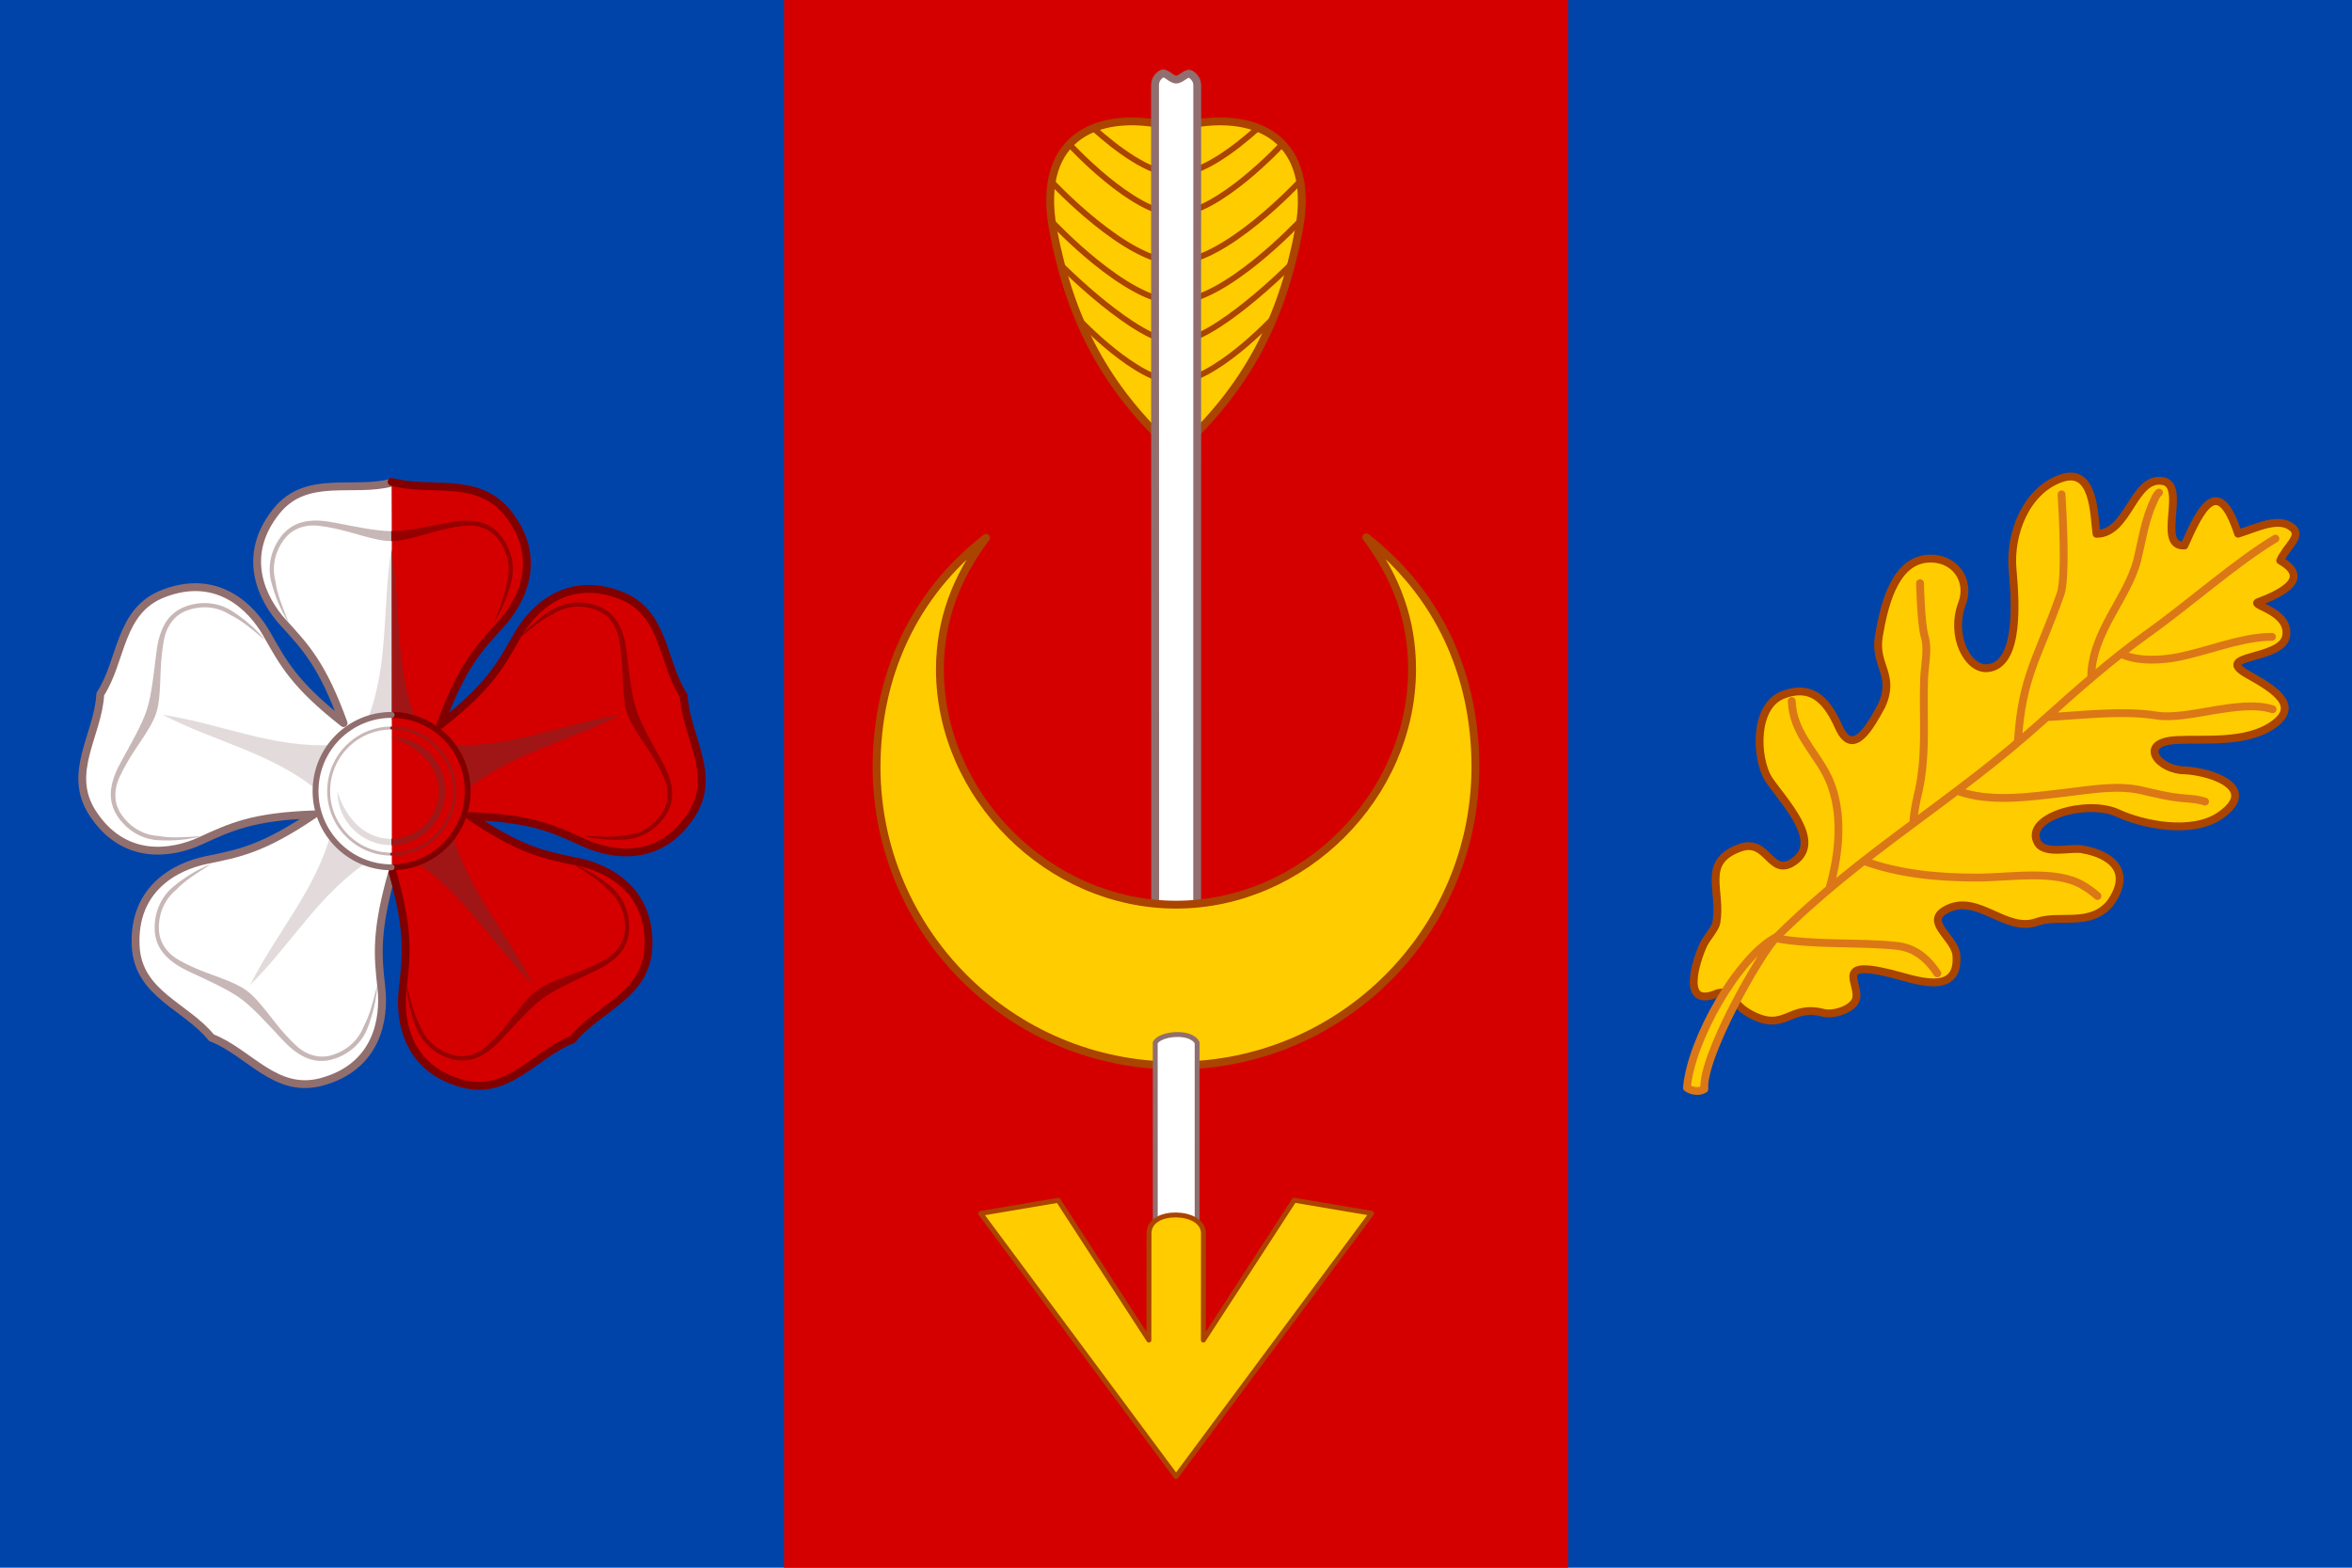
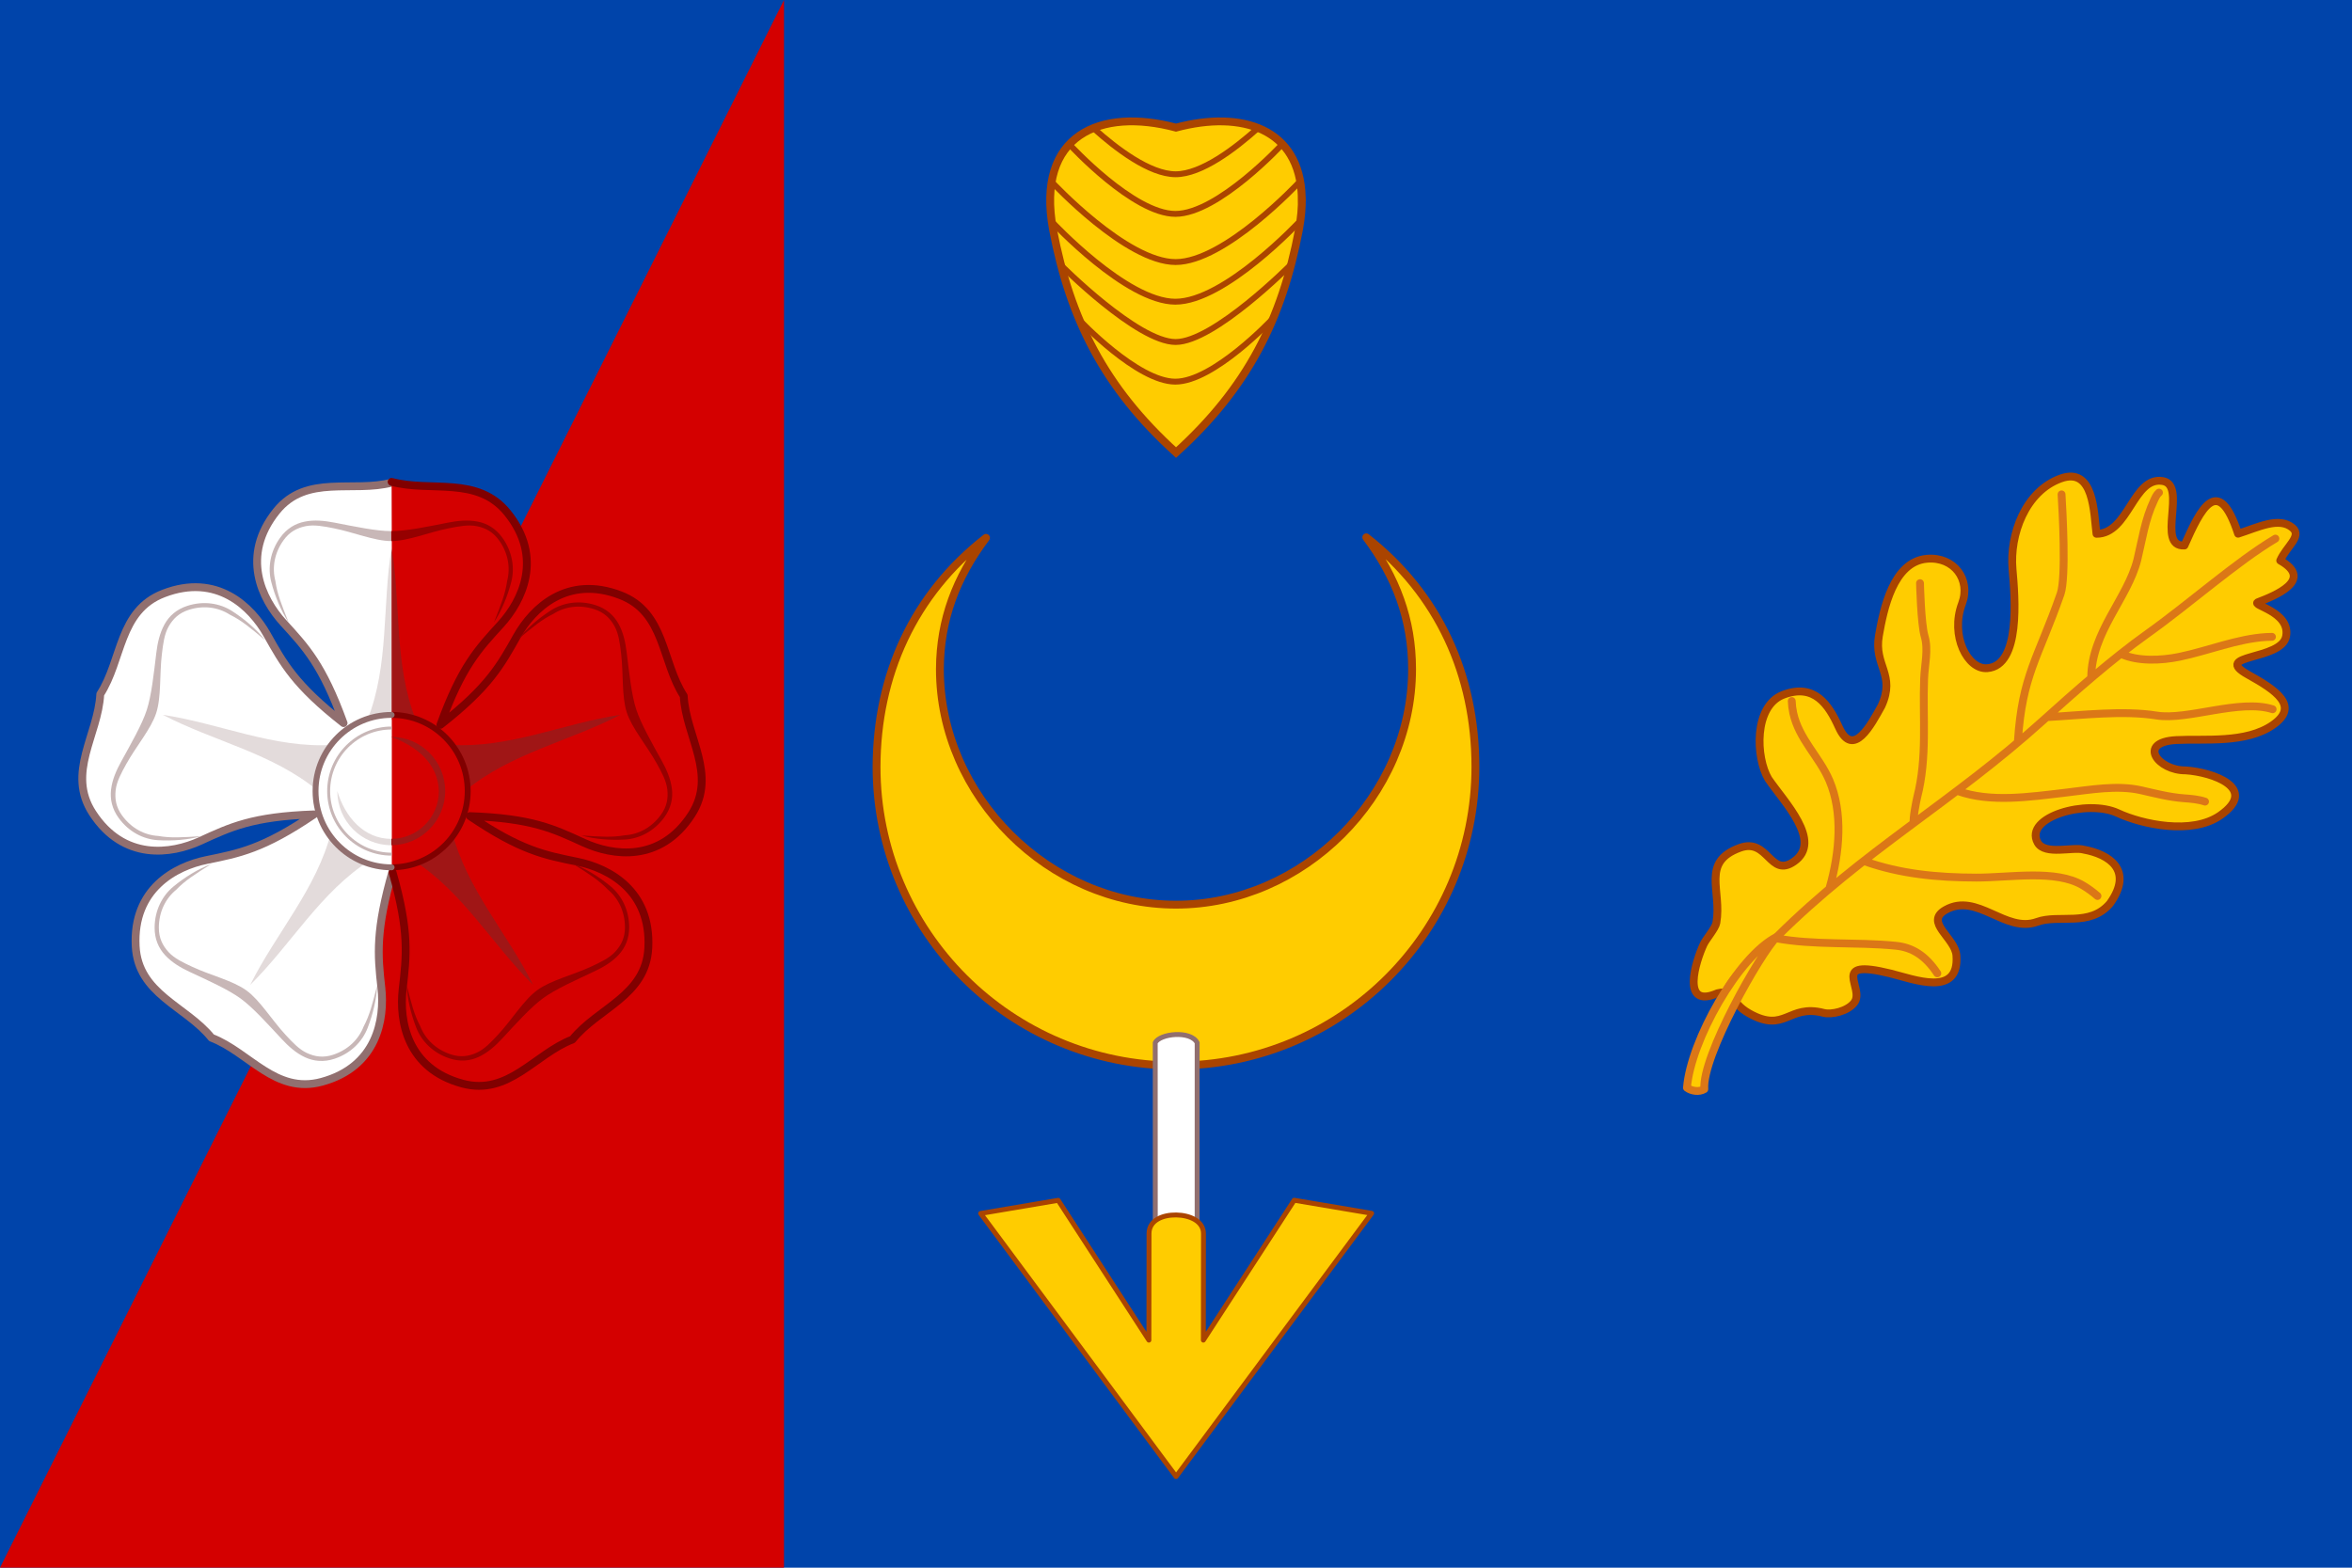
<svg xmlns="http://www.w3.org/2000/svg" width="600" height="400" version="1.1" xml:space="preserve">
  <path d="m0 0h600v400h-600z" fill="#04a" />
  <g stroke-linecap="round" stroke-width="2">
    <path d="m519.8 214.97c-3.556-6.507 12.662-11.14 20.469-7.502 6.105 2.846 18.866 5.663 26.128 0.587 9.95-6.957-2.068-11.066-8.817-11.49-7.06 0.071-12.48-7.188-2.435-7.733 7.116-0.386 17.794 0.948 24.694-3.877 6.857-4.795 0.776-8.846-6.334-12.802-9.568-5.324 8.578-3.521 9.69-9.832 1.115-6.329-9.164-7.911-7.154-8.681 4.223-1.617 14.385-5.672 5.645-10.614 1.55-3.56 5.643-6.193 3.156-8.334-3.41-2.936-8.801-0.141-13.902 1.487-5.085-15.543-9.641-6.178-13.688 3.01-7.32 0.387 0.771-15.338-5.487-16.442-7.58-1.338-8.7 13.491-16.948 13.454-0.674-5.217-0.592-17.217-9.149-14.107-9.006 3.272-13.041 14.313-12.263 23.158 0.633 7.195 2.109 24.548-6.436 25.234-5.004 0.435-9.537-8.269-6.454-16.461 2.307-6.132-2.033-12.054-8.953-11.452-8.643 0.752-11.072 12.961-12.241 19.6-1.357 7.702 4.336 9.885 0.654 17.946-2.643 4.763-7.199 13.551-10.869 5.445-2.618-5.771-6.254-11.348-14.28-8.262-7.458 2.94-6.936 16.006-3.715 21.43 3.995 5.883 13.944 15.912 6.56 21.075-6.178 4.32-6.574-6.114-13.816-3.483-9.995 3.631-4.555 10.875-6.005 19.128-0.254 1.444-2.593 4.072-3.249 5.478-2.016 4.321-5.916 16.613 3.516 12.504 4.738-1.089 2.756 2.148 8.16 5.167 9.208 5.145 9.844-2.508 18.938-0.163 1.97 0.508 6.043-0.37 7.77-2.56 2.955-3.747-6.57-11.403 9.282-7.492 6.011 1.483 17.598 6.118 16.822-4.588-0.33-4.561-8.334-8.493-2.757-11.64 8.056-4.544 15.235 6.007 23.331 3.066 5.6-2.034 13.469 1.401 18.621-4.727 6.085-8.523-0.316-12.552-6.697-13.706-2.747-0.806-9.964 1.516-11.789-1.824z" fill="#fc0" fill-rule="evenodd" stroke="#a40" stroke-linejoin="round" />
    <path d="m440.32 252.91c1.993-4.509 10.472-11.42 12.945-13.878 22.284-22.142 44.626-34.174 67.946-55.233 7.939-7.17 17.686-15.75 26.472-22.014 11.003-7.845 22.864-18.458 32.778-24.358m-92.255 72.469c-0.285-0.779 0.656-5.614 0.886-6.512 2.607-10.151 1.368-20.171 1.753-30.184 0.14-3.635 1.142-7.429 0.128-10.866-0.939-3.183-1.174-13.54-1.174-13.54m24.971 40.245c1.115-16.768 5.101-20.988 10.888-37.506 1.459-4.164 0.507-21.188 0.247-25.395m-59.204 100.51c2.658-9.256 3.442-19.352-7e-3 -27.476-2.575-6.066-7.791-10.575-9.239-17.271-0.213-0.985-0.341-2.002-0.378-3.036m-4.136 60.523c9.896 1.851 20.508 0.901 30.692 1.923 4.105 0.412 7.519 2.41 10.579 7.044m-18.609-28.616c9.069 3.236 18.548 4.165 28.579 4.181 8.637 0.013 20.244-2.162 27.214 2.014 1.312 0.786 2.542 1.683 3.676 2.679m-1.602-55.73c0.082-11.612 9.268-20.18 11.77-30.052 1.218-5.052 1.933-10.24 4.241-15.122 0.333-0.705 0.641-1.489 1.282-2.027m-9.599 41.201c4.137 1.886 10.04 1.694 14.869 0.687 7.381-1.54 14.724-4.608 22.125-5.041 0.477-0.028 0.953-0.043 1.426-0.044m-57.311 20.486c8.919-0.486 19.303-1.784 27.905-0.404 7.9 1.268 21.169-4.29 29.572-1.602m-80.252 20.896c8.329 2.94 18.066 1.485 27.324 0.398 6.497-0.763 13.278-2.001 19.347-0.627 3.626 0.821 7.198 1.768 11.037 2.05 1.813 0.133 3.644 0.286 5.304 0.848" fill="none" stroke="#db7717" />
    <path d="m430.35 277.54c0.951-11.96 13.046-33.549 22.921-38.505-4.231 4.189-19.136 30.48-18.495 38.861-1.306 0.789-3.252 0.516-4.425-0.356z" fill="#fc0" stroke="#db7717" stroke-linejoin="round" />
  </g>
-   <path d="m200 0h200v400h-200z" fill="#d40000" />
+   <path d="m200 0v400h-200z" fill="#d40000" />
  <g>
    <path d="m332.09 50.303c-0.512-17.478-15.233-22.242-32.091-17.739-19.266-5.148-35.813 1.804-31.37 26.014 4.367 22.947 13.158 40.374 31.377 56.896 18.218-16.518 27.003-33.944 31.365-56.889 0.543-3.031 0.793-5.622 0.715-8.281z" fill="#fc0" stroke="#a40" stroke-width="2" />
    <path d="m329.26 67.554s-19.573 19.707-29.354 19.707c-9.781 4.31e-4 -29.354-19.707-29.354-19.707m56.68-30.88s-16.472 17.901-27.389 17.901c-10.693 4.72e-4 -26.829-17.533-26.829-17.533m58.654 19.33s-19.176 20.605-31.827 20.607c-12.493 5.64e-4 -31.432-20.346-31.432-20.346m56.053 24.897s-14.894 15.847-24.623 15.848c-9.715 4.31e-4 -24.588-15.822-24.588-15.822m3.776-48.769c5.675 5.097 14.265 11.674 20.877 11.672 6.612 2.56e-4 15.204-6.575 20.877-11.672m-52.373 13.73s18.939 20.347 31.495 20.346c12.556 5.13e-4 31.495-20.346 31.495-20.346" fill="none" stroke="#a40" stroke-width="1.5" />
-     <path d="m294.69 238.21-0.039-216.46c1.4e-4 -1.31 0.673-2.272 1.683-2.901 1.009-0.629 2.355 1.425 3.701 1.446 1.346 0.021 2.692-1.992 3.701-1.353 1.009 0.639 1.682 1.579 1.682 2.805l-0.017 216.46s-0.585 2.053-5.355 2.053c-4.113 0-5.355-2.053-5.355-2.053z" fill="#fff" stroke="#916f6f" stroke-linejoin="round" stroke-width="2" />
    <path d="m348.54 137.1c7.584 10.132 11.683 20.972 11.686 33.62 0 32.387-27.777 60.108-60.228 60.108-32.451 0-60.228-27.722-60.228-60.108 0.054-12.611 4.18-23.401 11.766-33.488-18.487 14.398-27.856 35.007-27.925 58.411 0 42.104 34.199 76.235 76.386 76.235s76.386-34.131 76.386-76.235c-9e-3 -23.436-9.351-44.099-27.844-58.543z" fill="#fc0" fill-rule="evenodd" stroke="#a40" stroke-linecap="round" stroke-linejoin="round" stroke-miterlimit="8" stroke-width="2" />
    <path d="m305.39 322.82-10.67 0.015-0.018-56.776c1.117-2.346 9.044-3.228 10.696 0z" fill="#fff" stroke="#916f6f" stroke-width="1.25" />
    <path d="m300.02 376.74-49.857-67.128 19.783-3.348 23.141 35.675 0.03-27.185c0-3.392 3.474-4.808 6.946-4.754 3.472 0.054 6.944 1.579 6.944 4.751l-0.029 27.185 23.171-35.693 19.758 3.336z" fill="#fc0" stroke="#a40" stroke-linejoin="round" stroke-width="1.25" />
  </g>
  <g>
    <path d="m100.06 123.11c-10.024 2.697-21.871-2.235-29.547 7.324-9.151 11.389-3.734 22.427 1.758 28.446 5.735 6.286 9.989 10.749 15.38 25.625-12.432-9.742-15.337-15.19-19.524-22.611-4.005-7.104-12.781-15.699-26.389-10.468-11.437 4.385-10.503 16.951-16.157 25.695-0.543 10.408-8.647 20.027-1.967 30.329 7.957 12.264 20.081 10.495 27.481 7.11 7.727-3.535 13.261-6.221 29.032-6.769-13.069 8.857-19.131 9.951-27.445 11.652-7.967 1.629-18.809 7.353-18.068 21.971 0.621 12.264 12.815 15.278 19.34 23.373 9.683 3.734 16.296 14.447 28.107 11.248 14.08-3.81 16.139-15.935 15.223-24.047-0.96-8.472-1.462-14.596 2.889-29.812" fill="#fff" stroke="#916f6f" stroke-linecap="round" stroke-linejoin="round" stroke-width="2" />
    <path d="m99.904 122.95c10.023 2.697 21.906-1.635 29.583 7.925 9.151 11.389 3.734 22.427-1.758 28.446-5.735 6.286-9.989 10.749-15.38 25.625 12.432-9.742 15.337-15.19 19.524-22.611 4.005-7.104 12.781-15.699 26.389-10.468 11.437 4.385 10.503 16.951 16.157 25.695 0.543 10.408 8.647 20.027 1.967 30.329-7.957 12.264-20.081 10.495-27.481 7.11-7.727-3.535-13.261-6.221-29.032-6.769 13.069 8.857 19.131 9.951 27.445 11.652 7.967 1.629 18.809 7.353 18.068 21.971-0.621 12.264-12.815 15.278-19.34 23.373-9.683 3.734-16.296 14.447-28.107 11.248-14.08-3.81-16.139-15.935-15.223-24.047 0.96-8.472 1.792-14.596-2.559-29.812" fill="#d40000" stroke="#800000" stroke-linecap="round" stroke-linejoin="round" stroke-width="2" />
    <path id="t" d="m99.904 139.75c-1.214 7.32-1.363 14.77-1.905 22.164-0.543 7.394-1.478 14.709-4.265 21.753h6.168z" fill="#e3dbdb" stroke-width=".75" />
    <path d="m136 251.32c-3.302-6.638-7.543-12.754-11.432-19.057-3.889-6.302-7.414-12.772-9.281-20.116l-9.98 7.281c6.38 4.057 11.421 9.427 16.182 15.081 4.762 5.654 9.246 11.598 14.515 16.806zm22.31-68.954c-7.307 1.102-14.41 3.263-21.581 5.029-7.17 1.767-14.387 3.134-21.919 2.648l3.812 11.781c5.814-4.84 12.457-7.995 19.282-10.796 6.827-2.8 13.841-5.245 20.402-8.669z" fill="#a01616" stroke-width=".75" />
    <path d="m41.495 182.37c6.557 3.422 13.567 5.866 20.402 8.669 6.835 2.803 13.474 5.957 19.282 10.796l3.812-11.781c-7.536 0.484-14.757-0.885-21.919-2.648-7.162-1.764-14.269-3.926-21.581-5.029zm22.31 68.954c5.267-5.205 9.748-11.145 14.515-16.806 4.767-5.662 9.805-11.028 16.182-15.081l-9.98-7.281c-1.87 7.347-5.398 13.821-9.281 20.116s-8.128 12.414-11.432 19.057z" fill="#e3dbdb" stroke-width=".75" />
    <path d="m99.904 183.66h6.168c-2.787-7.048-3.722-14.367-4.265-21.753-0.543-7.385-0.691-14.841-1.905-22.164z" fill="#a01616" stroke-width=".75" />
    <path d="m99.904 182.41c10.718 0 19.407 8.706 19.407 19.446 0 10.739-8.689 19.446-19.407 19.446" fill="#d40000" stroke="#800000" stroke-width="1.5" />
    <path d="m99.904 182.41c-10.718 0-19.407 8.706-19.407 19.446 0 10.739 8.689 19.446 19.407 19.446" fill="#fff" stroke="#916f6f" stroke-linecap="round" stroke-width="1.5" />
    <path d="m99.811 188.02c6.181 2.258 11.925 6.569 12.143 13.815 0 6.743-5.426 12.195-12.143 12.195v1.62c7.587 0 13.758-6.196 13.758-13.815 0-7.621-6.17-13.815-13.758-13.815z" fill="#a01616" />
    <path d="m99.904 217.94c-8.87 0-16.061-7.205-16.061-16.093 0-8.888 7.191-16.093 16.061-16.093" fill="none" stroke="#c8b7b7" stroke-width=".75" />
    <path id="l" d="m77.746 133.09c-2.397 0.48-4.589 1.746-6.29 4.119-2.532 3.531-3.196 7.671-2.249 11.31 0.947 3.642 2.459 7.321 4.425 10.32-1.865-4.692-2.918-7.319-3.381-10.592-0.893-3.433-0.252-7.153 2.082-10.408 1.553-2.167 3.456-3.135 5.633-3.582 2.177-0.447 4.632 0.032 7.17 0.533 5.075 1.002 10.416 3.268 14.674 3.268l-0.003-2.543c-3.889 0-9.247-1.156-14.473-2.165-2.572-0.497-5.105-0.758-7.59-0.261z" fill="#c8b7b7" stroke-width=".75" />
    <path d="m77.824 269.77c2.22 1.027 4.734 1.296 7.5 0.38 4.115-1.363 7.076-4.319 8.439-7.822 1.365-3.505 2.296-7.375 2.461-10.96-1.238 4.897-1.923 7.643-3.465 10.564-1.287 3.305-3.983 5.935-7.776 7.191-2.524 0.836-4.631 0.496-6.654-0.427-2.023-0.923-3.729-2.76-5.489-4.663-3.519-3.807-6.514-8.792-9.958-11.305-3.45-2.517-9.097-3.836-13.784-6.018-2.346-1.092-4.614-2.154-6.113-3.801-1.499-1.647-2.472-3.554-2.461-6.223 0.017-4.009 1.676-7.397 4.408-9.649 2.29-2.376 4.68-3.878 8.934-6.574-3.344 1.264-6.721 3.348-9.62 5.737-2.898 2.387-4.782 6.128-4.801 10.478-0.012 2.925 1.01 5.252 2.678 7.045 1.807 1.943 4.088 3.241 6.297 4.271 4.824 2.25 9.828 4.495 12.976 6.792 3.146 2.296 6.804 6.394 10.442 10.294 1.79 1.92 3.686 3.627 5.987 4.691zm-49.493-68.316c-0.286 2.438 0.236 4.922 1.958 7.28 2.562 3.509 6.277 5.423 10.016 5.643 3.742 0.221 7.694-0.086 11.141-1.037-5.02 0.331-7.833 0.525-11.076-0.044-3.528-0.208-6.852-1.97-9.213-5.204-1.572-2.152-1.901-4.27-1.652-6.487 0.249-2.217 1.462-4.414 2.72-6.683 2.518-4.538 6.314-8.938 7.629-13.004 1.318-4.073 0.822-9.874 1.44-15.024 0.31-2.578 0.615-5.072 1.711-7.013 1.097-1.941 2.602-3.459 5.133-4.273 3.802-1.222 7.523-0.685 10.5 1.228 2.958 1.453 5.119 3.271 8.986 6.502-2.231-2.803-5.248-5.384-8.406-7.415-3.156-2.03-7.282-2.673-11.406-1.347-2.774 0.892-4.662 2.587-5.845 4.734-1.282 2.326-1.806 4.906-2.099 7.334-0.641 5.302-1.22 10.776-2.422 14.492-1.202 3.714-3.953 8.475-6.522 13.153-1.265 2.303-2.296 4.641-2.593 7.168z" fill="#c8b7b7" stroke-width=".75" />
    <path d="m157.77 159.14c-1.195-2.141-3.071-3.843-5.845-4.734-4.127-1.327-8.253-0.682-11.406 1.347-3.156 2.03-6.174 4.611-8.406 7.415 3.867-3.231 6.029-5.049 8.986-6.502 2.975-1.914 6.697-2.451 10.5-1.228 2.532 0.814 4.037 2.332 5.133 4.273 1.096 1.941 1.401 4.434 1.711 7.013 0.619 5.157 0.124 10.958 1.44 15.024 1.318 4.073 5.114 8.473 7.629 13.004 1.258 2.268 2.471 4.466 2.72 6.683 0.249 2.217-0.08 4.334-1.652 6.487-2.361 3.233-5.685 4.995-9.213 5.204-3.243 0.57-6.056 0.375-11.076 0.044 3.446 0.951 7.397 1.258 11.141 1.037 3.742-0.221 7.455-2.136 10.016-5.643 1.722-2.359 2.257-4.845 1.957-7.28-0.325-2.638-1.41-5.035-2.594-7.172-2.585-4.668-5.32-9.438-6.522-13.153-1.202-3.714-1.762-9.189-2.422-14.492-0.324-2.61-0.859-5.11-2.098-7.329z" fill="#960000" stroke-width=".75" />
    <path d="m157.83 243.62c1.659-1.803 2.691-4.121 2.678-7.045-0.019-4.351-1.904-8.093-4.8-10.478-2.898-2.387-6.275-4.471-9.62-5.737 4.255 2.695 6.644 4.198 8.934 6.574 2.732 2.25 4.39 5.638 4.408 9.649 0.013 2.669-0.962 4.576-2.461 6.223-1.499 1.647-3.766 2.709-6.112 3.801-4.693 2.185-10.339 3.505-13.784 6.018-3.45 2.517-6.444 7.503-9.958 11.305-1.759 1.903-3.466 3.741-5.489 4.663-2.023 0.923-4.13 1.263-6.654 0.427-3.792-1.255-6.488-3.886-7.776-7.191-1.542-2.922-2.226-5.668-3.465-10.564 0.164 3.585 1.094 7.453 2.461 10.96 1.365 3.505 4.326 6.46 8.439 7.822 2.766 0.915 5.286 0.659 7.5-0.38 2.398-1.125 4.333-2.903 5.991-4.694 3.622-3.912 7.294-7.998 10.441-10.294 3.146-2.296 8.158-4.523 12.976-6.792 2.371-1.116 4.574-2.4 6.293-4.269z" fill="#960000" stroke-width=".75" />
    <path d="m99.811 138.06c4.264 0 9.605-2.266 14.674-3.268 2.537-0.501 4.994-0.98 7.17-0.533 2.177 0.448 4.08 1.416 5.633 3.582 2.333 3.254 2.974 6.973 2.082 10.408-0.463 3.274-1.516 5.899-3.381 10.592 1.966-2.997 3.477-6.676 4.425-10.32 0.947-3.642 0.281-7.78-2.249-11.31-1.702-2.373-3.891-3.653-6.29-4.119-2.599-0.505-5.205-0.209-7.594 0.261-5.22 1.027-10.582 2.165-14.473 2.165z" fill="#960000" stroke-width=".75" />
    <path d="m99.811 214.04c-7.015 0-11.821-5.644-13.758-12.195 0 7.622 6.171 13.815 13.758 13.815z" fill="#e3dbdb" />
-     <path d="m99.904 217.94c8.87 0 16.061-7.205 16.061-16.093 0-8.888-7.191-16.093-16.061-16.093" fill="none" stroke="#a01616" stroke-linecap="round" stroke-width=".75" />
  </g>
</svg>